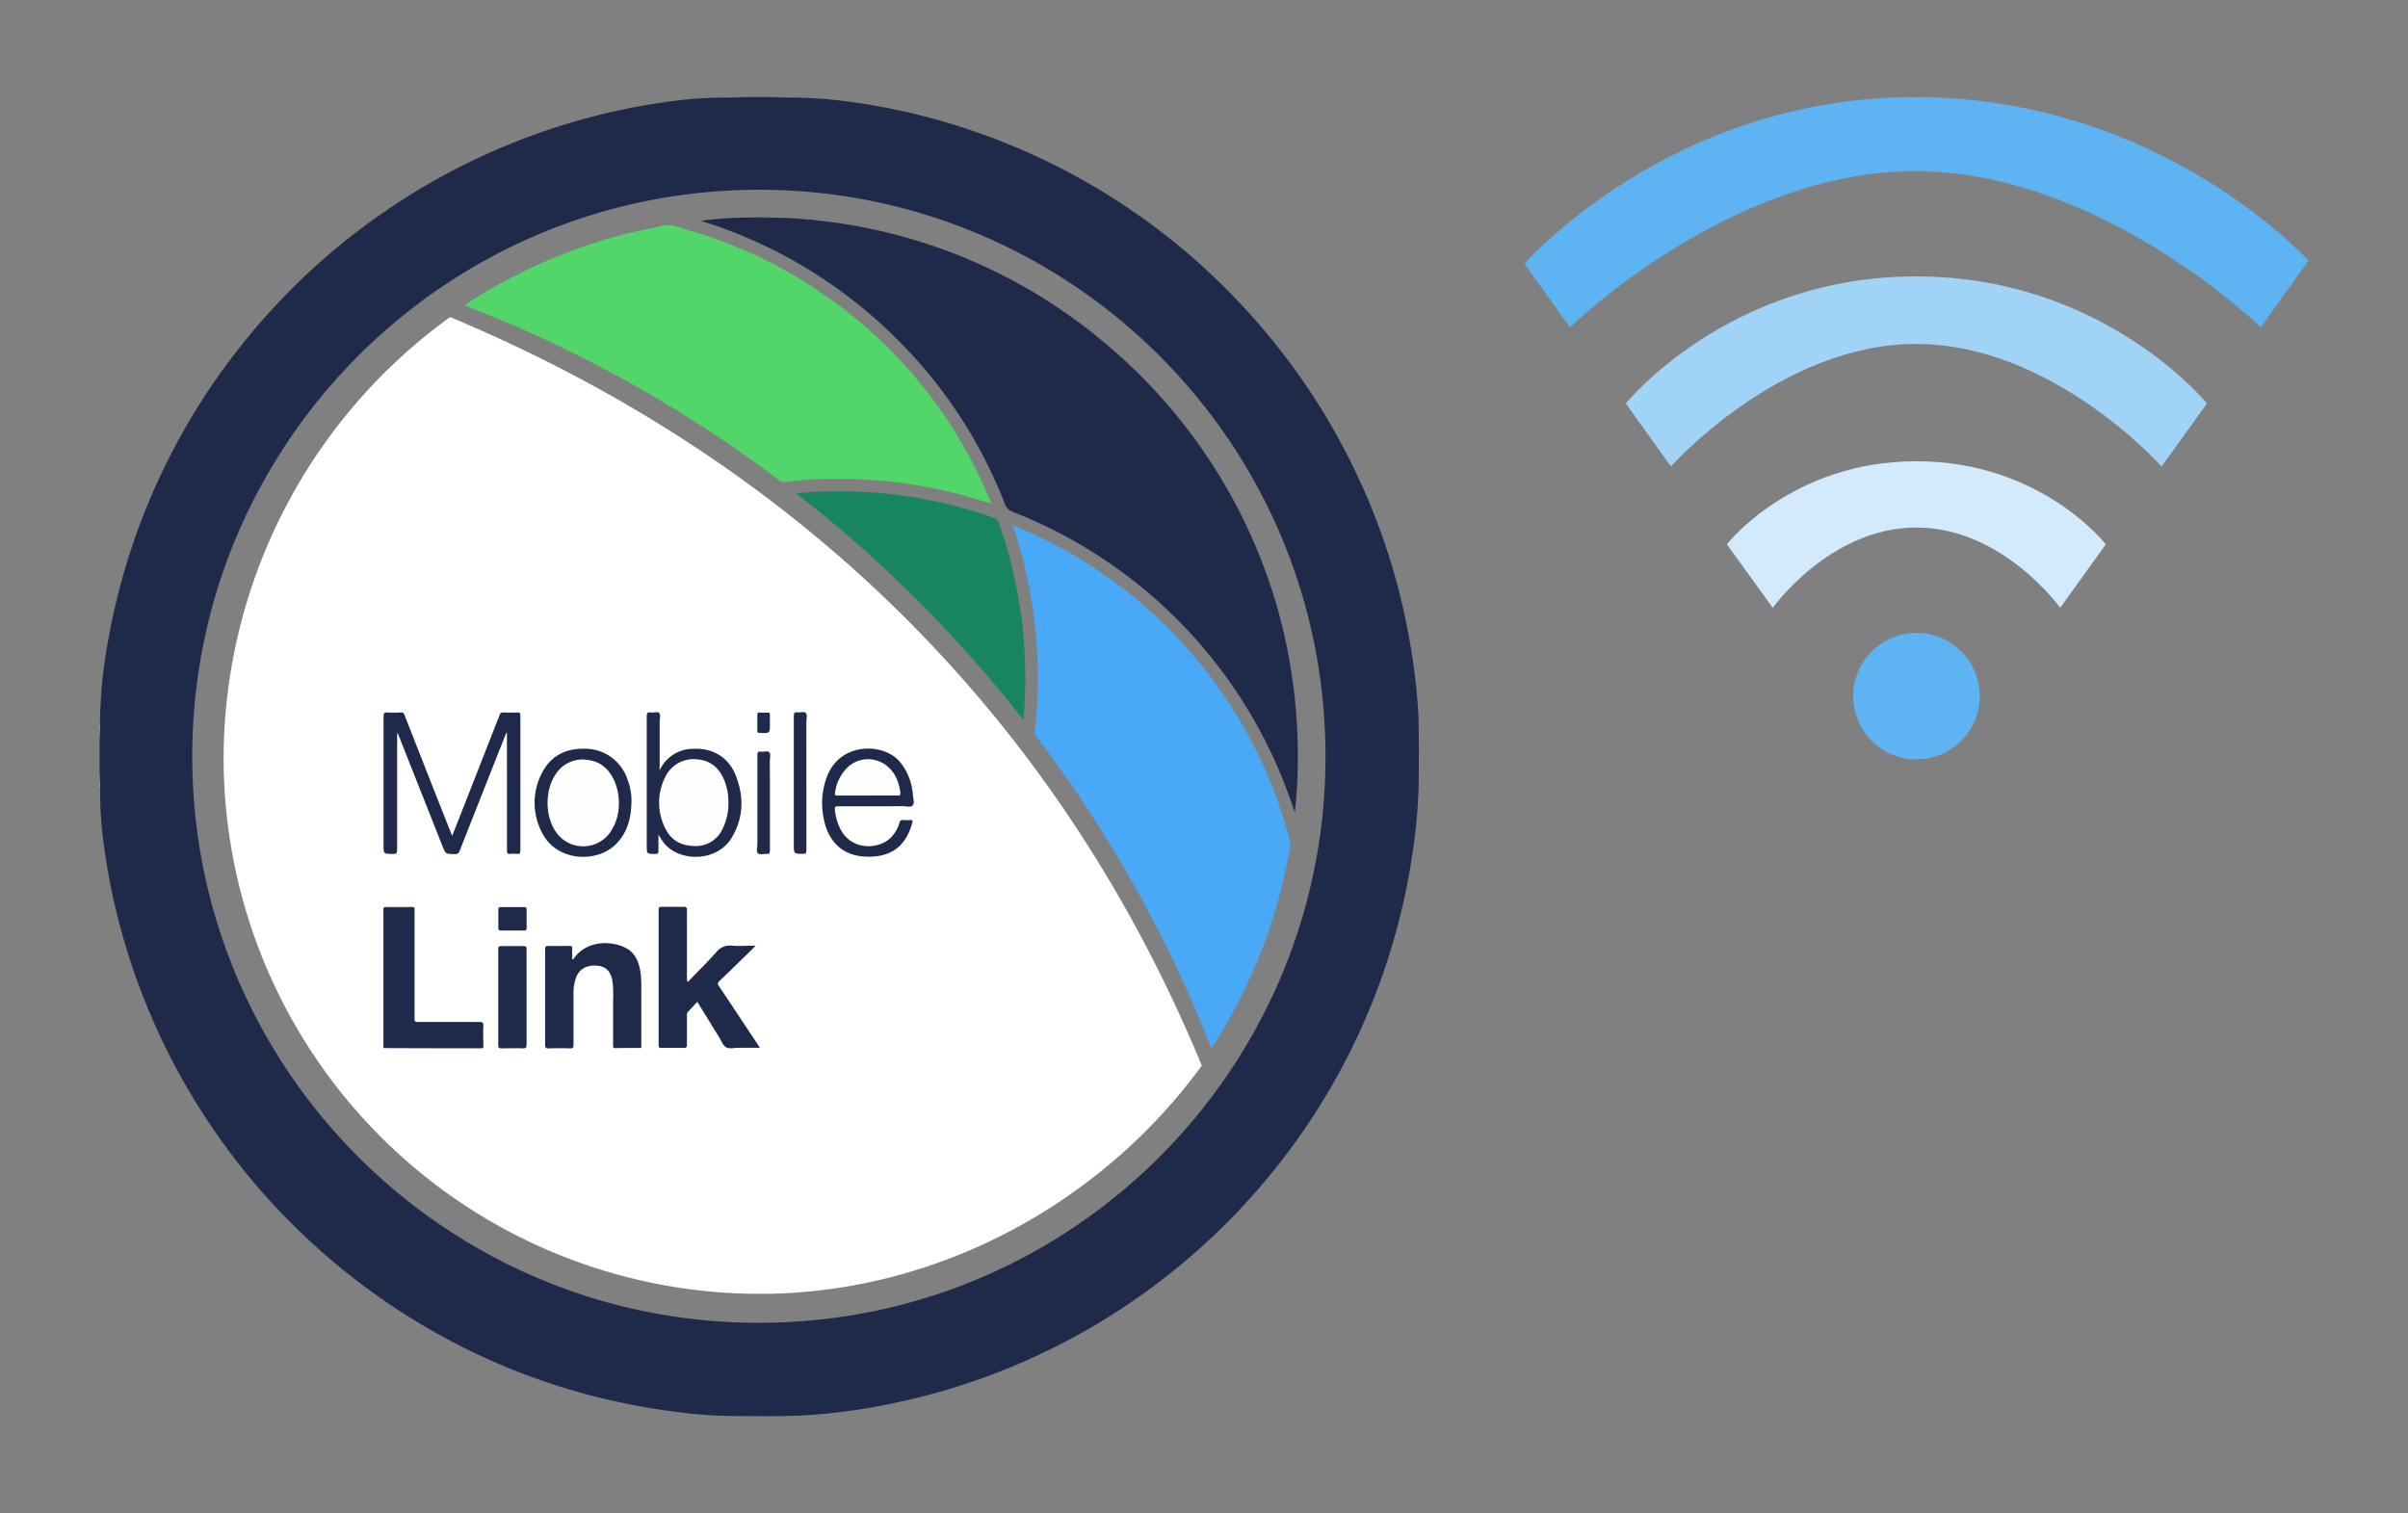
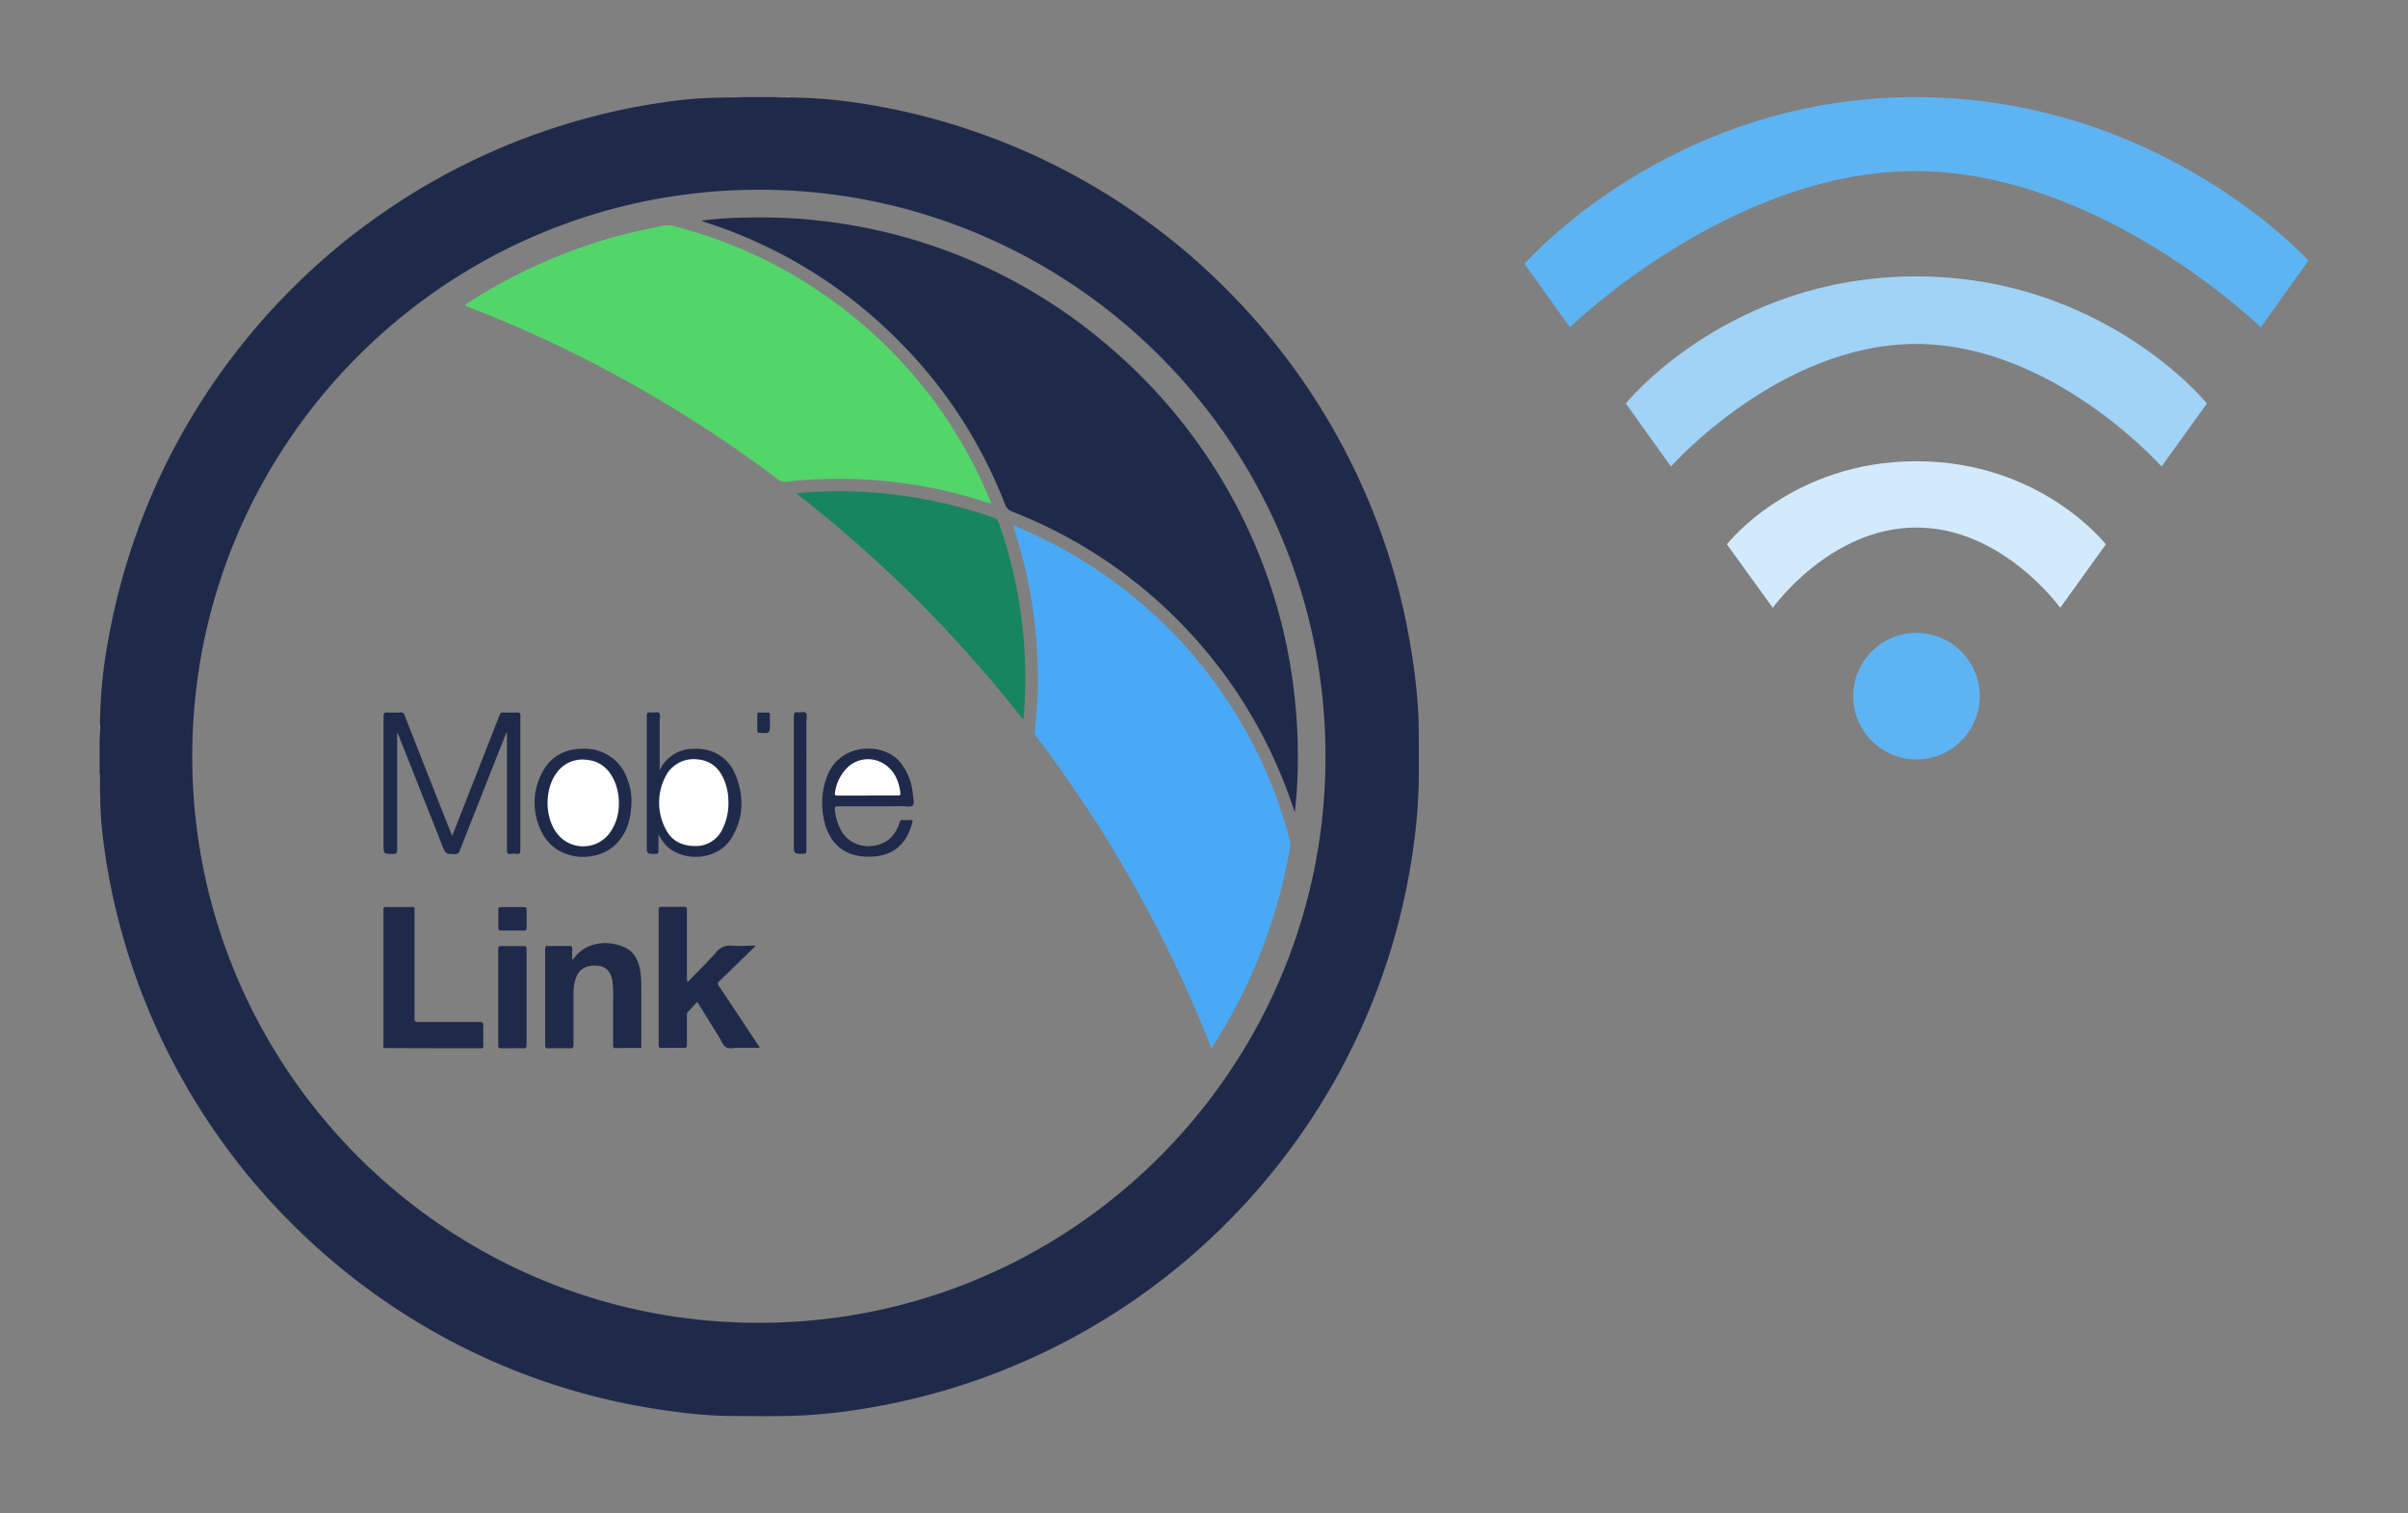
<svg xmlns="http://www.w3.org/2000/svg" id="Layer_1" data-name="Layer 1" viewBox="0 0 700 440">
  <rect x="0" y="0" width="700" height="440" fill="#808080" stroke="none" />
  <defs>
    <style>.cls-1{fill:#fff;}.cls-2{fill:#57617d;}.cls-3{fill:#57627d;}.cls-4{fill:#58617c;}.cls-5{fill:#c0c7db;}.cls-6{fill:#8c93ac;}.cls-7{fill:#8c94ab;}.cls-8{fill:#c0c7d9;}.cls-9{fill:#8c94aa;}.cls-10{fill:#1f2a4a;}.cls-11{fill:#52d569;}.cls-12{fill:#49a9f6;}.cls-13{fill:#168560;}.cls-14{fill:#232a3d;}.cls-15{fill:#252a3a;}.cls-16{fill:#fefefe;}.cls-17{fill:#5eb4f2;}.cls-18{fill:#a1d3f7;}.cls-19{fill:#d2eafc;}</style>
  </defs>
  <title>ML-wifi</title>
-   <path class="cls-1" d="M349.36,309.8c-29,39.86-76.86,66.36-128.42,66.36A155.91,155.91,0,0,1,65,220.25,158.64,158.64,0,0,1,130.85,92.18C231.1,134.12,307.07,207.44,349.36,309.8Z" />
-   <path class="cls-2" d="M28.95,224.54c.4.61.14,1.28.2,1.92-.07.11-.14.1-.2,0Z" />
  <path class="cls-2" d="M215.94,28.23c-.61.4-1.28.14-1.92.2q-.12-.07-.07-.14s.06-.06.09-.06Z" />
  <path class="cls-3" d="M29.14,213.3c-.05.64.2,1.31-.2,1.92v-1.91Q29,213.13,29.14,213.3Z" />
  <path class="cls-4" d="M227.19,28.42c-.64-.06-1.31.2-1.92-.2h1.91q.13.06.09.13S227.21,28.42,227.19,28.42Z" />
-   <path class="cls-5" d="M211.48,28.4q0-.09,0-.18h1.27q.21.11,0,.17Z" />
  <path class="cls-6" d="M212.74,28.4a1.4,1.4,0,0,1,0-.17H214a.46.46,0,0,1,0,.2Z" />
  <path class="cls-7" d="M227.19,28.42a.46.46,0,0,1,0-.2h1.27c.08,0,.11.07.09.11s0,.06-.07.06Z" />
-   <path class="cls-8" d="M29.12,229H29l-.09,0v-1.27q.11-.21.17,0Z" />
-   <path class="cls-9" d="M29.12,227.74H29l-.09,0v-1.27h.2Z" />
+   <path class="cls-9" d="M29.12,227.74H29l-.09,0v-1.27Z" />
  <path class="cls-8" d="M228.46,28.4a1.45,1.45,0,0,0,0-.17h1.27q0,.09,0,.18Z" />
  <path class="cls-9" d="M29.14,213.3h-.2V212c0-.11.11-.12.17,0Z" />
  <path class="cls-8" d="M29.12,212H29l-.09,0v-1.27a.26.26,0,0,1,.18,0Z" />
  <path class="cls-10" d="M28.95,224.54v-9.33a7.26,7.26,0,0,0,.11-1.91q0-.62,0-1.23t0-1.21a140.07,140.07,0,0,1,2.56-25.66,191.12,191.12,0,0,1,37.23-83.14A192.77,192.77,0,0,1,88.23,80.64a187.3,187.3,0,0,1,21.26-17.49,191.21,191.21,0,0,1,60.82-28.72,181.09,181.09,0,0,1,22.07-4.59,116.12,116.12,0,0,1,15.38-1.42c1.27,0,2.54-.08,3.81-.09H214a7.38,7.38,0,0,0,1.93-.11h9.33a7.27,7.27,0,0,0,1.91.11h2.44c4.83.09,9.64.32,14.46.88a187.55,187.55,0,0,1,41.25,9.73,190.19,190.19,0,0,1,32.22,15,192.75,192.75,0,0,1,28.18,20.09,197.72,197.72,0,0,1,15.55,15,191,191,0,0,1,34.58,52,186.57,186.57,0,0,1,6.89,17.55,184.61,184.61,0,0,1,6.35,24.05c1,5.14,1.84,10.29,2.41,15.48.43,3.92.8,7.86.87,11.81.09,4.87.1,9.75.07,14.62,0,5.11-.25,10.21-.78,15.31a193.28,193.28,0,0,1-8.08,38.6,191.35,191.35,0,0,1-37.33,66.68,186.22,186.22,0,0,1-13.83,14.47,192.1,192.1,0,0,1-98.28,49.44c-5.49,1-11,1.73-16.58,2.19-7.74.65-15.51.49-23.27.46a131.27,131.27,0,0,1-15-.87c-5-.6-10.07-1.35-15.07-2.3a189.56,189.56,0,0,1-23.58-6.09A186.46,186.46,0,0,1,141,394.76a191.7,191.7,0,0,1-26.21-14.52,194,194,0,0,1-22.21-17.15q-5.89-5.27-11.33-11a188.92,188.92,0,0,1-18.45-22.66A191.94,191.94,0,0,1,32.67,260c-1.19-5.56-2.1-11.17-2.79-16.81a101.23,101.23,0,0,1-.73-10.34c0-1.3-.08-2.61-.09-3.91q0-.61,0-1.21t0-1.24A7.39,7.39,0,0,0,28.95,224.54ZM385.3,222.6c1.43-92.18-72.43-166.25-162.41-167.42C130.15,54,54.84,129.36,55.9,221.83c1,89.85,74.32,162.8,164.64,162.75C310.83,384.68,383.92,312,385.3,222.6Z" />
  <path class="cls-10" d="M224.42,63.27a129.25,129.25,0,0,1,13.3.83,155,155,0,0,1,84.11,36.17A156.58,156.58,0,0,1,361,150.11a153.75,153.75,0,0,1,14.43,45.55,158.83,158.83,0,0,1,1.82,27.64c-.09,4.2-.32,8.39-.86,12.82-.58-1.66-1.08-3.1-1.59-4.53a139.37,139.37,0,0,0-80.41-82.79,3.74,3.74,0,0,1-2.28-2.29,136.83,136.83,0,0,0-30.46-47,138.75,138.75,0,0,0-57.12-35.07,1.57,1.57,0,0,1-.57-.3A112.09,112.09,0,0,1,217,63.26Q220.71,63.38,224.42,63.27Z" />
  <path class="cls-11" d="M135.13,88.68c2.34-1.61,4.74-3.06,7.17-4.47A154.45,154.45,0,0,1,168.72,72a144,144,0,0,1,20.78-5.69,12.41,12.41,0,0,0,1.76-.39c3.12-1.08,6,.13,8.88,1a133.18,133.18,0,0,1,40.34,19.41A134.53,134.53,0,0,1,287.61,145a3.14,3.14,0,0,1,.45,1.39l-5.42-1.63a132.61,132.61,0,0,0-18.06-4,140.8,140.8,0,0,0-24.18-1.51,114.41,114.41,0,0,0-11.83.82,3,3,0,0,1-2.33-.64,377.69,377.69,0,0,0-51.55-32.68A364.12,364.12,0,0,0,137.1,89.62,5.61,5.61,0,0,1,135.13,88.68Z" />
  <path class="cls-12" d="M294.6,152.74c1.52.64,3.07,1.27,4.6,2a136.07,136.07,0,0,1,71.41,75.91c1.66,4.35,3,8.81,4.26,13.3a7,7,0,0,1,0,3.23A155.54,155.54,0,0,1,354,301.88c-.57.92-1.16,1.83-1.83,2.88-1-2.55-2-5-3-7.36a376.63,376.63,0,0,0-47.9-83.24,2.49,2.49,0,0,1-.42-2,129.7,129.7,0,0,0,.71-21,137.82,137.82,0,0,0-6.93-37.78A.56.56,0,0,1,294.6,152.74Z" />
  <path class="cls-13" d="M297.39,209.14a381,381,0,0,0-30.95-34.87,379.08,379.08,0,0,0-35-30.86c3.09-.31,5.88-.46,8.69-.53a135.57,135.57,0,0,1,48.65,7.62,2.29,2.29,0,0,1,1.6,1.58,135.74,135.74,0,0,1,7.5,38.28,139,139,0,0,1-.31,18.31A2.88,2.88,0,0,1,297.39,209.14Z" />
  <path class="cls-10" d="M199.93,285.5c2.77-2.87,5.57-5.65,8.21-8.57a5,5,0,0,1,4.52-2c2.27.2,4.58,0,7,0-.58.59-1,1.09-1.53,1.57-3,2.91-5.95,5.84-9,8.72-.56.53-.54.86-.13,1.48,3.77,5.62,7.5,11.27,11.25,16.92.19.28.37.57.66,1-2.21,0-4.24,0-6.27,0-1.23,0-2.67.44-3.63-.18s-1.34-1.93-2-2.95l-6.31-10.24c-.94,1-1.78,2-2.67,2.88a1.43,1.43,0,0,0-.34,1.16c0,2.79,0,5.58,0,8.37,0,.82-.24,1-1,1-2.12-.05-4.24,0-6.36,0-.6,0-.87-.08-.87-.79q0-19.71,0-39.42c0-.69.25-.81.86-.8,2.15,0,4.31,0,6.46,0,.79,0,.91.26.91,1,0,6.53,0,13.07,0,19.6A2.28,2.28,0,0,0,199.93,285.5Z" />
  <path class="cls-10" d="M115.45,213.17c0,11.27,0,22.54,0,33.8,0,1.08-.26,1.34-1.32,1.31-2.63-.08-2.63,0-2.63-2.64q0-18.65,0-37.3c0-1,.25-1.26,1.21-1.2a35,35,0,0,0,3.81,0,.93.93,0,0,1,1.06.73q6.23,15.88,12.5,31.74c.43,1.08.86,2.15,1.36,3.41l2.67-6.77q5.56-14.16,11.11-28.32a1,1,0,0,1,1.13-.79c1.3.05,2.62.07,3.92,0,.82,0,1.05.18,1,1,0,6.89,0,13.78,0,20.67,0,6.15,0,12.29,0,18.44,0,.79-.18,1.09-1,1a8.26,8.26,0,0,0-1.9,0c-.88.11-1-.27-1-1.06q0-16.48,0-33,0-.55,0-1.11l-.2,0-2.12,5.34q-5.71,14.44-11.4,28.88a1.29,1.29,0,0,1-1.46,1c-2.65,0-2.65,0-3.62-2.45L116,214.11c-.14-.34-.29-.68-.44-1Z" />
  <path class="cls-10" d="M186.26,304.67c-2.44,0-4.87,0-7.31.06-.79,0-.72-.42-.72-.94,0-4.42,0-8.83,0-13.25A30.45,30.45,0,0,0,178,285c-.47-2.48-1.82-3.94-4-4.2-3-.37-5.29.64-6.34,2.92a12.85,12.85,0,0,0-.94,5.49c0,4.84,0,9.68,0,14.52,0,.77-.11,1.1-1,1.07-2.08-.08-4.17-.06-6.25,0-.76,0-1-.14-1-1q0-13.94,0-27.87c0-.65.12-.92.85-.91,2.08.05,4.17,0,6.25,0,.6,0,.79.16.77.76,0,1,0,2.1,0,3.11.26.12.32,0,.4-.14,3.57-5.16,10.34-5.41,14.84-3.32,3.08,1.43,4.17,4.24,4.63,7.36.13.87.14,1.76.2,2.63a16.8,16.8,0,0,0-.06,2.63c0,5.17,0,10.34,0,15.51A2.21,2.21,0,0,1,186.26,304.67Z" />
  <path class="cls-10" d="M120.5,264c0,2.79,0,5.58,0,8.36q0,11.91,0,23.83c0,.73.17.94.92.93,6,0,11.93,0,17.9,0,.88,0,1.24.13,1.19,1.13-.1,1.94,0,3.88,0,5.82,0,.44,0,.71-.6.71q-14.14,0-28.27-.06a2.23,2.23,0,0,1-.1-1.14q0-19.21,0-38.43c0-1.23,0-1.23,1.27-1.23h6.67A1.94,1.94,0,0,1,120.5,264Z" />
  <path class="cls-10" d="M191.74,224a10.7,10.7,0,0,1,9.71-6.29c5.63-.31,10.23,2.36,12.36,7.58,2.49,6.14,2.39,12.3-1,18.11-4.24,7.22-15,7.27-19.59,1.94a20,20,0,0,1-1.81-2.71c0,1.81,0,3.3,0,4.79,0,.64-.16.84-.82.84-2.58,0-2.58.05-2.58-2.57q0-18.7,0-37.41c0-.92.19-1.28,1.15-1.15s1.92-.34,2.45.17.16,1.61.16,2.44c0,4.31,0,8.62,0,12.93C191.74,223,191.74,223.36,191.74,224Z" />
  <path class="cls-10" d="M254,234.41c-3.46,0-6.93,0-10.39,0-.86,0-1,.28-.91,1a15.89,15.89,0,0,0,1.66,5.75c3.3,6.19,10.81,5.66,14.11,2.81a9.91,9.91,0,0,0,3-4.78c.17-.56.38-.83,1-.78a16.29,16.29,0,0,0,2.22,0c.64,0,.65.19.51.73-1.91,7.36-6.78,10.29-13.8,9.9-7.61-.42-11.11-5.67-12.07-11.74a21.65,21.65,0,0,1,1.24-11.95c4-9.63,16.37-9.47,21.1-3.77a17,17,0,0,1,3.7,9.5c.1,1,.55,2.39-.05,3.07s-2,.21-3,.22C259.48,234.43,256.72,234.41,254,234.41Z" />
  <path class="cls-10" d="M183.57,232.36c0,5.6-1.22,9.74-4.52,13.07-5.48,5.53-17.36,5.23-21.61-3.6a18.58,18.58,0,0,1-.08-16.74c2.45-5.12,6.78-7.47,12.4-7.41a13,13,0,0,1,12.67,9A17,17,0,0,1,183.57,232.36Z" />
  <path class="cls-10" d="M153.08,290c0,4.55,0,9.11,0,13.66,0,.84-.15,1.16-1.08,1.13-2.08-.08-4.16,0-6.25,0-.63,0-.92-.08-.91-.84q0-14,0-28.06c0-.74.26-.85.9-.84,2.15,0,4.31,0,6.46,0,.7,0,.87.19.87.88C153.06,280.56,153.08,285.26,153.08,290Z" />
  <path class="cls-10" d="M234.42,227.62c0,6.54,0,13.07,0,19.61,0,.84-.22,1.06-1.05,1-2.61,0-2.61,0-2.61-2.64q0-18.71,0-37.42c0-.9.23-1.19,1.1-1.07s1.94-.36,2.42.2.13,1.55.13,2.35Q234.42,218.66,234.42,227.62Z" />
-   <path class="cls-10" d="M223.82,233.45c0,4.63,0,9.25,0,13.88,0,.74-.19,1-.94.93s-2,.37-2.55-.18-.16-1.68-.16-2.55c0-8.65,0-17.3,0-26,0-.83.21-1.12,1-1s1.92-.34,2.45.17.16,1.6.17,2.44C223.83,225.26,223.82,229.36,223.82,233.45Z" />
  <path class="cls-10" d="M149,263.73c1.13,0,2.26,0,3.38,0,.57,0,.72.19.71.73,0,1.8,0,3.6,0,5.39,0,.59-.23.69-.75.69-2.26,0-4.51,0-6.77,0-.58,0-.71-.21-.7-.74,0-1.8,0-3.6,0-5.39,0-.6.23-.69.74-.68C146.74,263.75,147.87,263.73,149,263.73Z" />
  <path class="cls-10" d="M223.82,210.2s0,.07,0,.11c0,2.92,0,2.91-3,2.77-.49,0-.67-.14-.67-.65,0-1.55,0-3.09,0-4.64,0-.53.18-.65.67-.63a21,21,0,0,0,2.32,0c.6,0,.7.23.67.74C223.79,208.66,223.82,209.43,223.82,210.2Z" />
  <path class="cls-14" d="M120.5,264h-7.41c-1.46,0-1.46,0-1.46,1.43q0,19.63,0,39.26c-.43-.23-.2-.63-.2-.93q0-19.53,0-39.07c0-.69.09-1,.89-1,2.47.06,4.94,0,7.41,0C120,263.75,120.35,263.54,120.5,264Z" />
  <path class="cls-14" d="M186.26,304.67q0-9,0-18a2,2,0,0,1,.16-1.23q0,9.44,0,18.87C186.47,304.44,186.5,304.63,186.26,304.67Z" />
  <path class="cls-15" d="M224.42,63.27a47.5,47.5,0,0,1-6.18.15,2,2,0,0,1-1.23-.15Q220.71,63.12,224.42,63.27Z" />
  <path class="cls-16" d="M211.74,232.91a16.65,16.65,0,0,1-1.8,8.29,8.46,8.46,0,0,1-7.79,4.77c-3.66,0-6.7-1.32-8.47-4.61a16.48,16.48,0,0,1-.29-15.47,9.13,9.13,0,0,1,9.33-5.12c4.3.38,6.76,3,8.12,6.85A15.93,15.93,0,0,1,211.74,232.91Z" />
  <path class="cls-16" d="M252.2,231.29c-2.9,0-5.79,0-8.69,0-.68,0-.92-.09-.77-.87a12.52,12.52,0,0,1,3.9-7.55c4.47-3.85,11.12-2.34,13.81,3.08a13.56,13.56,0,0,1,1.28,4.56c.07.6-.12.79-.74.78C258.07,231.28,255.14,231.29,252.2,231.29Z" />
  <path class="cls-16" d="M179.9,234a14.28,14.28,0,0,1-2.59,8.08,9.58,9.58,0,0,1-15.63-.12c-3.33-4.65-3.34-12.4,0-17.07a9.18,9.18,0,0,1,8.78-4c4.22.38,6.82,2.89,8.36,6.66A16.33,16.33,0,0,1,179.9,234Z" />
  <path class="cls-17" d="M443.17,76.71s42-48.48,113.55-48.48S671.05,75.78,671.05,75.78L657.21,95.16s-46.58-45.41-100.5-45.41S456.37,95.16,456.37,95.16Z" />
  <path class="cls-18" d="M472.62,117.3S502.41,80.36,557,80.36s84.56,36.94,84.56,36.94l-13.2,18.33S596.74,100,557,100s-71.26,35.63-71.26,35.63Z" />
  <path class="cls-19" d="M502,158.26s18.74-24.16,55.08-24.16,55.08,24.16,55.08,24.16l-13.26,18.45s-16.68-23.34-41.82-23.34-41.73,23.34-41.73,23.34Z" />
  <circle class="cls-17" cx="557.11" cy="202.39" r="18.39" />
</svg>